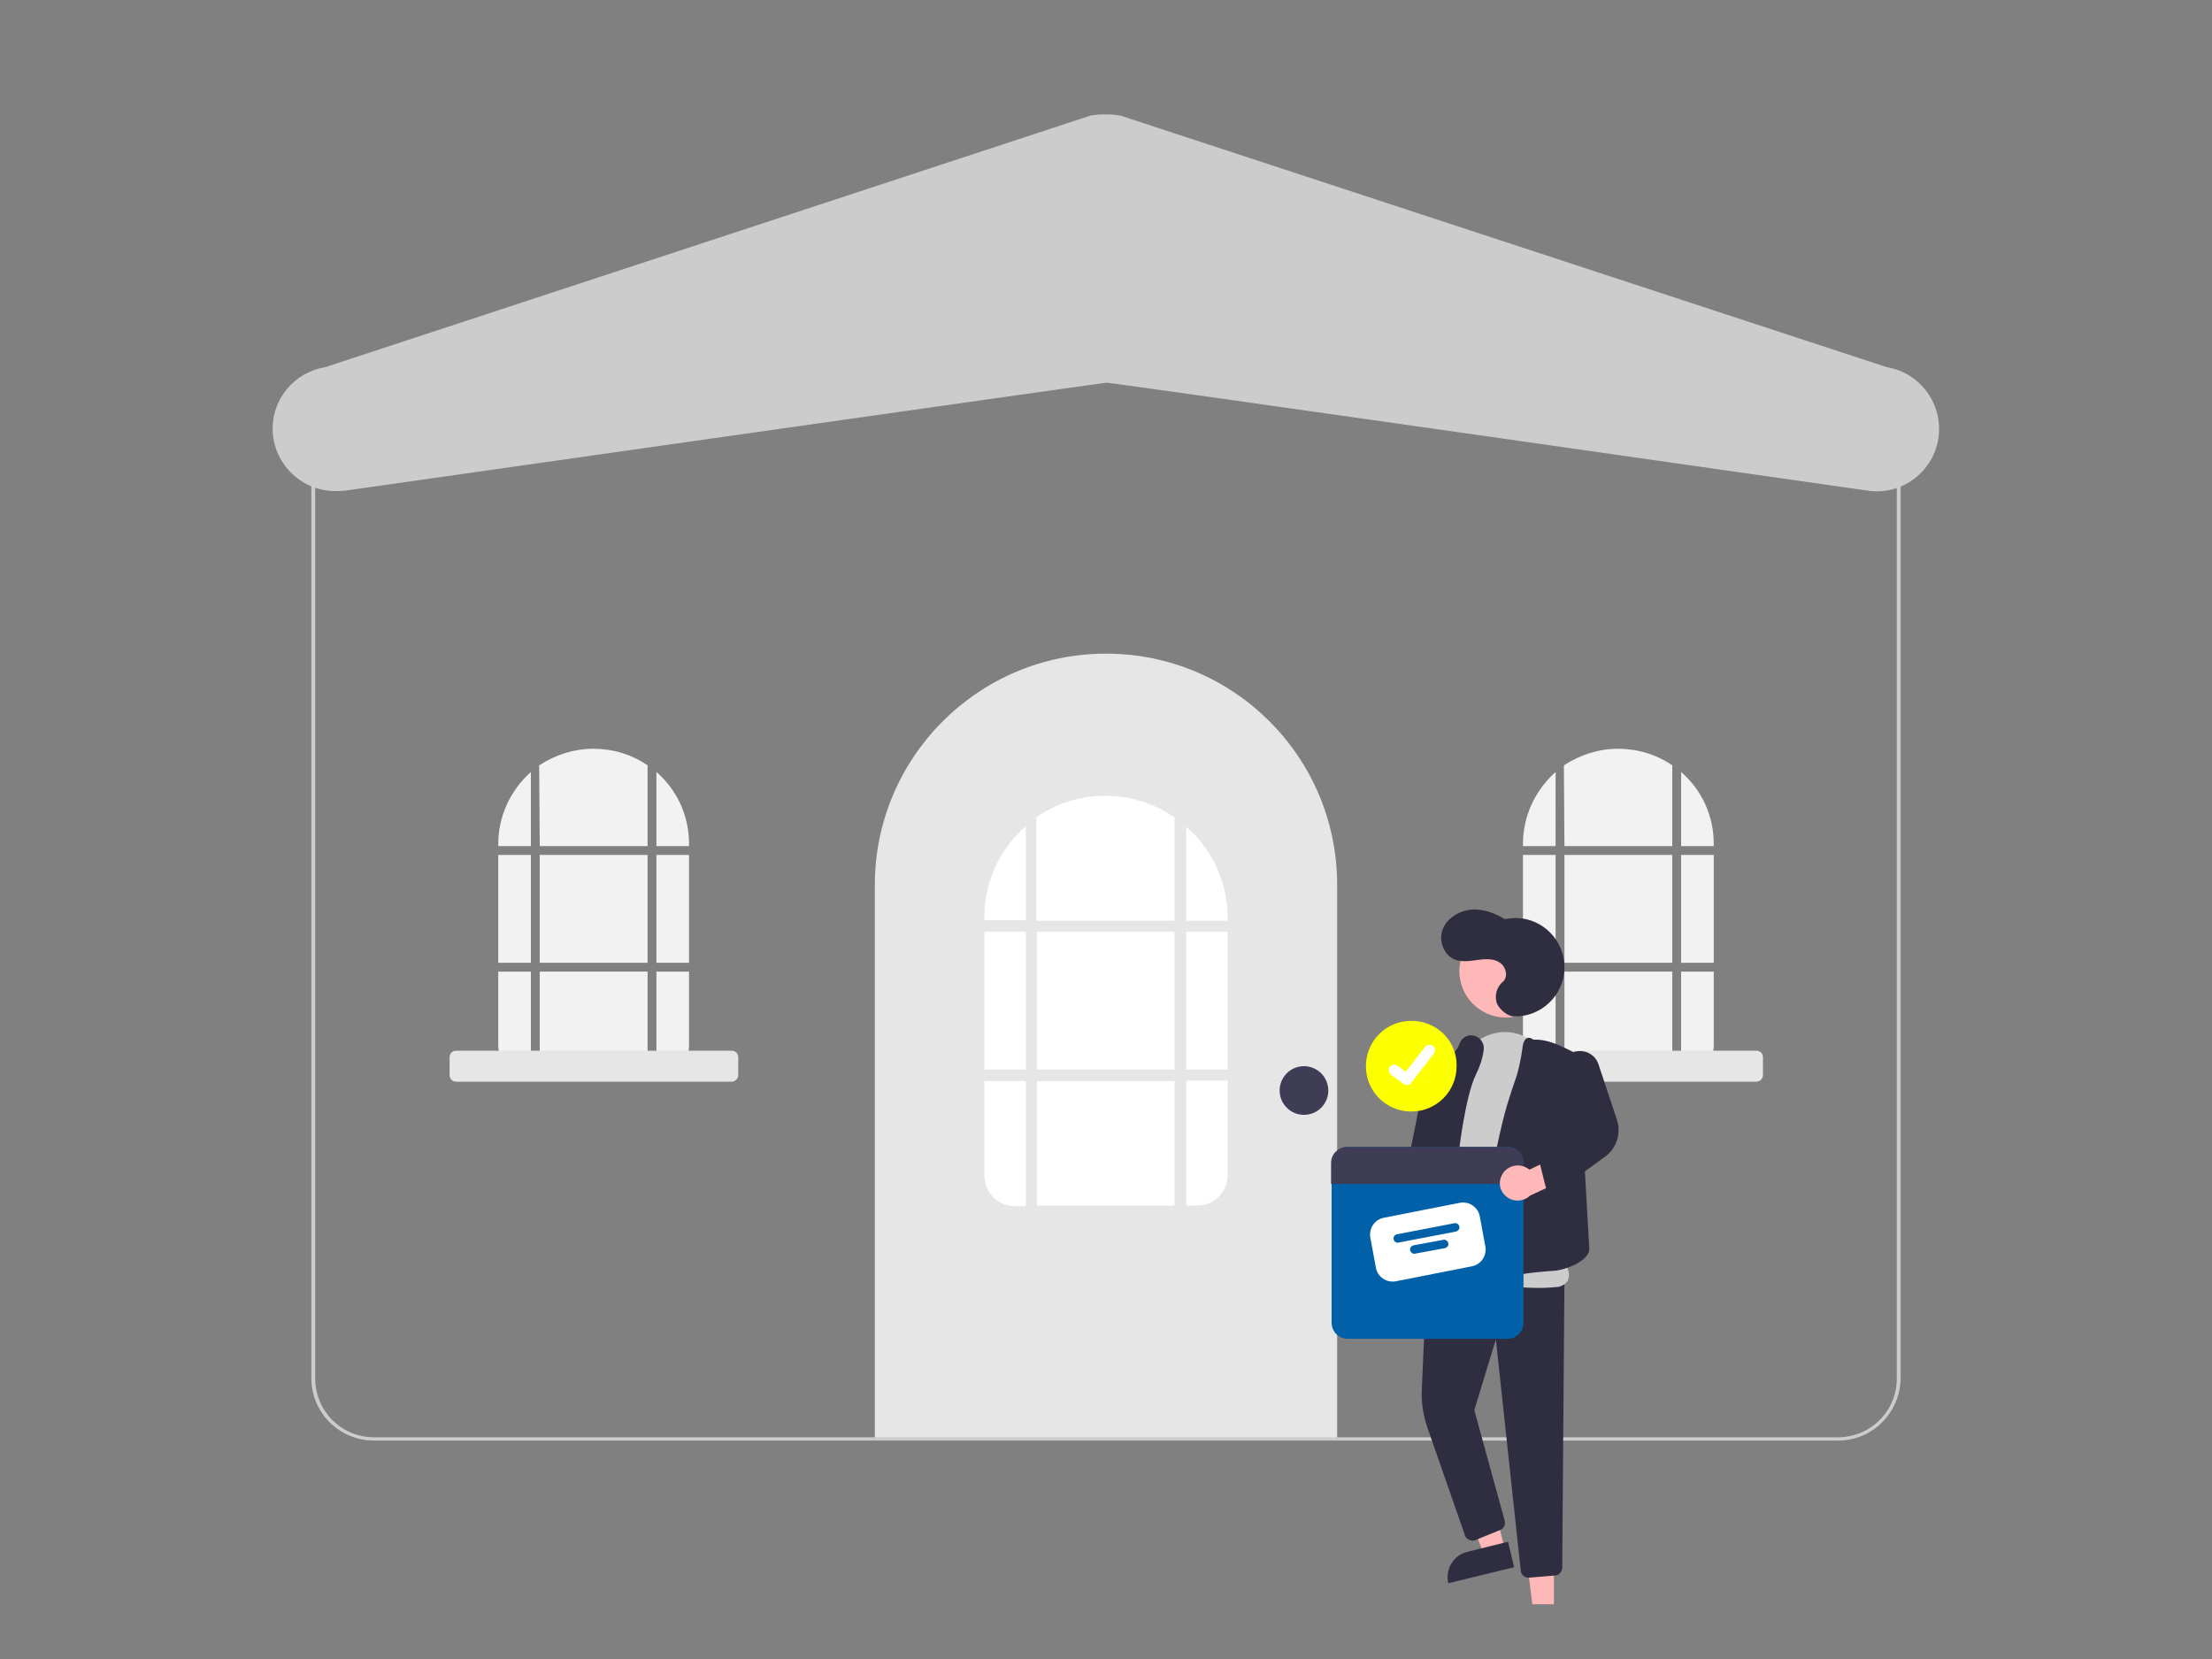
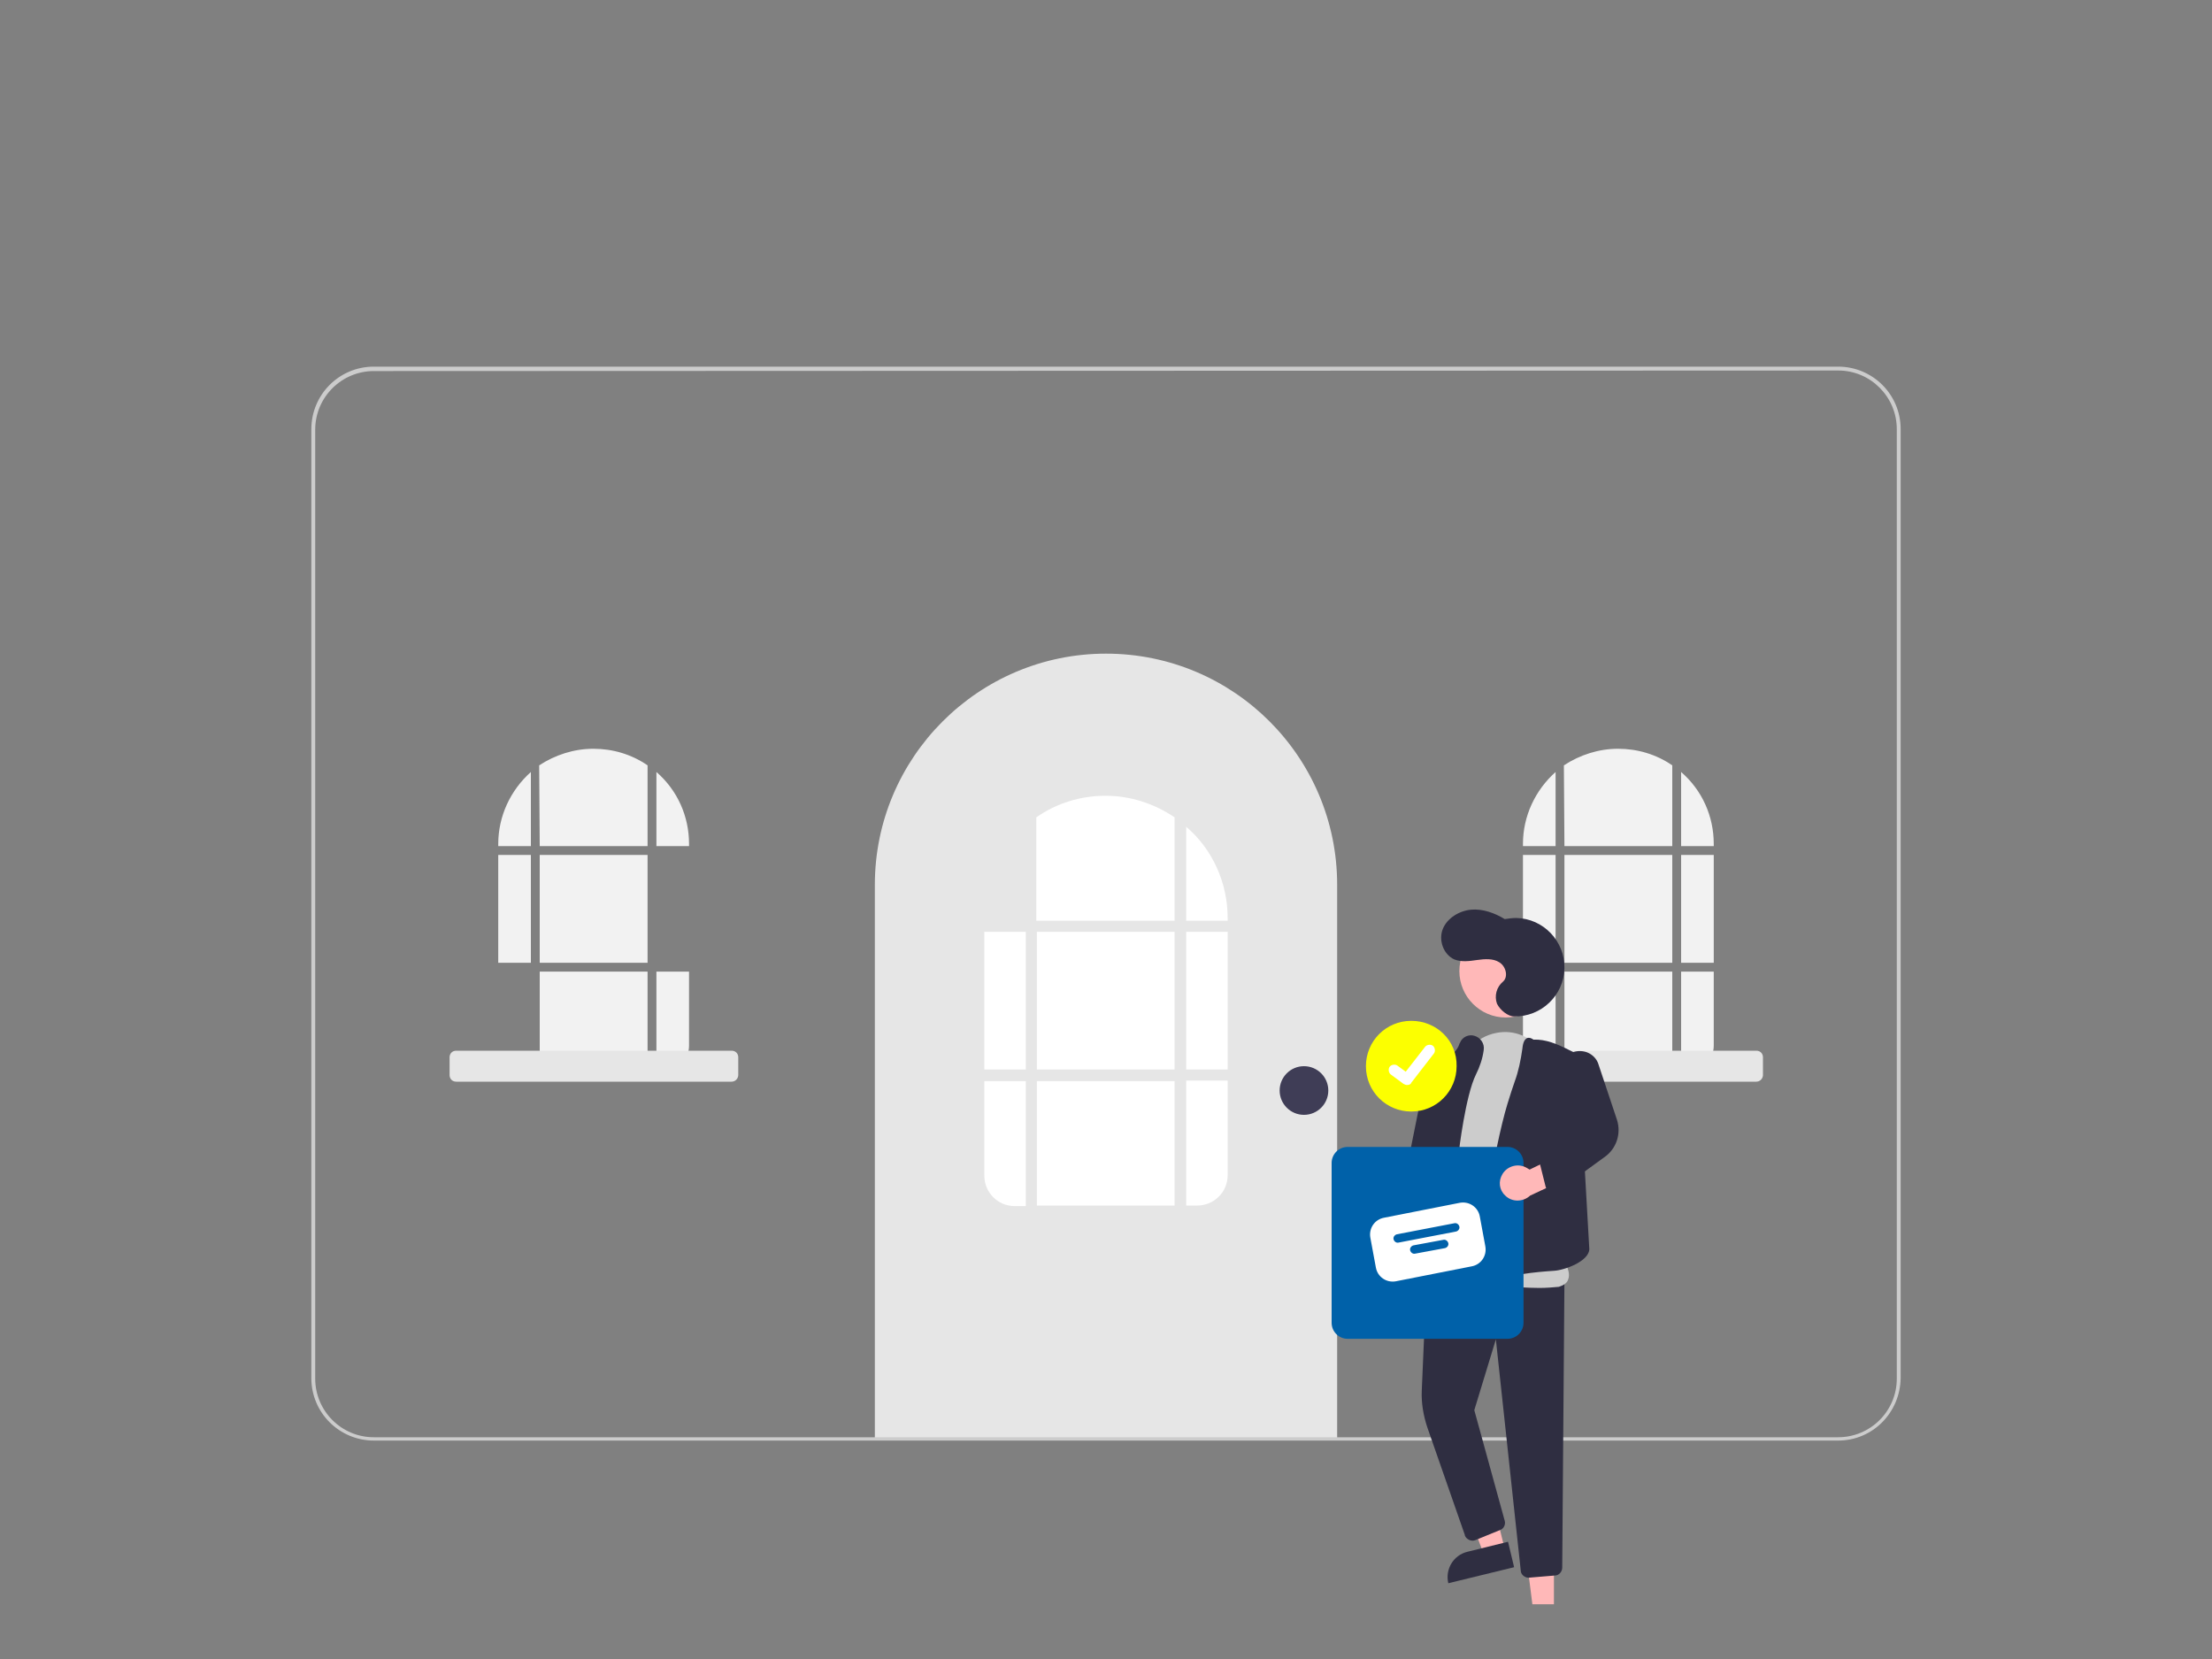
<svg xmlns="http://www.w3.org/2000/svg" version="1.1" id="レイヤー_1" x="0px" y="0px" viewBox="0 0 400 300" style="enable-background:new 0 0 400 300;" xml:space="preserve">
  <rect x="0" y="0" width="400" height="300" fill="#808080" stroke="none" />
  <style type="text/css">
	.st0{fill:#E6E6E6;}
	.st1{fill:#FFFFFF;}
	.st2{fill:#3F3D56;}
	.st3{fill:#F2F2F2;}
	.st4{fill:#CCCCCC;}
	.st5{fill:#FFB8B8;}
	.st6{fill:#2F2E41;}
	.st7{fill:#FCFF00;}
	.st8{fill:#0061A9;}
</style>
  <g id="レイヤー_1_00000176012043291394654870000008152658826333521824_">
</g>
  <g id="レイヤー_3">
    <g>
-       <path class="st0" d="M200,118.2L200,118.2c23.1,0,41.8,18.7,41.8,41.8l0,0v100.1l0,0h-83.6l0,0V160    C158.2,137,176.9,118.2,200,118.2z" />
+       <path class="st0" d="M200,118.2L200,118.2c23.1,0,41.8,18.7,41.8,41.8l0,0v100.1l0,0h-83.6l0,0V160    C158.2,137,176.9,118.2,200,118.2" />
      <rect x="178" y="168.5" class="st1" width="7.5" height="24.9" />
      <rect x="187.5" y="195.5" class="st1" width="24.9" height="22.5" />
      <rect x="187.5" y="168.5" class="st1" width="24.9" height="24.9" />
      <path class="st1" d="M214.5,166.5h7.5V166c0-6.3-2.7-12.4-7.5-16.5V166.5z" />
      <path class="st1" d="M187.5,166.5h24.9v-18.7c-3.7-2.5-8-3.9-12.5-3.9l0,0c-4.4,0-8.8,1.3-12.5,3.9v18.7H187.5z" />
      <path class="st1" d="M185.5,195.5H178v17.1c0,3,2.4,5.5,5.5,5.5h2V195.5z" />
      <path class="st1" d="M214.5,195.5V218h2c3,0,5.5-2.4,5.5-5.5v-17.1h-7.5V195.5z" />
-       <path class="st1" d="M185.5,166.5v-17.1c-4.8,4.2-7.5,10.2-7.5,16.5v0.5h7.5V166.5z" />
      <rect x="214.5" y="168.5" class="st1" width="7.5" height="24.9" />
      <circle class="st2" cx="235.8" cy="197.2" r="4.4" />
      <rect x="90.1" y="154.6" class="st3" width="5.9" height="19.5" />
      <rect x="97.6" y="154.6" class="st3" width="19.5" height="19.5" />
-       <rect x="118.7" y="154.6" class="st3" width="5.9" height="19.5" />
      <path class="st3" d="M118.7,153h5.9v-0.4c0-5-2.1-9.7-5.9-13V153z" />
      <rect x="97.6" y="175.7" class="st3" width="19.5" height="17.7" />
-       <path class="st3" d="M96,175.7h-5.9v13.4c0,2.4,1.9,4.3,4.3,4.3H96V175.7z" />
      <path class="st3" d="M118.7,175.7v17.7h1.6c2.4,0,4.3-1.9,4.3-4.3l0,0v-13.4H118.7z" />
      <path class="st3" d="M96,153v-13.4c-3.7,3.3-5.9,8-5.9,13v0.4H96z" />
      <path class="st3" d="M97.6,153h19.5v-14.6c-2.9-2-6.3-3-9.8-3l0,0c-3.5,0-6.9,1.1-9.8,3L97.6,153z" />
      <path class="st0" d="M132.3,195.6H82.5c-0.7,0-1.2-0.5-1.2-1.2v-3.2c0-0.7,0.5-1.2,1.2-1.2h49.8c0.7,0,1.2,0.5,1.2,1.2v3.2    C133.5,195,133,195.6,132.3,195.6z" />
      <rect x="275.4" y="154.6" class="st3" width="5.9" height="19.5" />
      <rect x="282.9" y="154.6" class="st3" width="19.5" height="19.5" />
      <rect x="304" y="154.6" class="st3" width="5.9" height="19.5" />
      <path class="st3" d="M304,153h5.9v-0.4c0-5-2.1-9.7-5.9-13V153z" />
      <rect x="282.9" y="175.7" class="st3" width="19.5" height="17.7" />
      <path class="st3" d="M281.3,175.7h-5.9v13.4c0,2.4,1.9,4.3,4.3,4.3h1.6V175.7z" />
      <path class="st3" d="M304,175.7v17.7h1.6c2.4,0,4.3-1.9,4.3-4.3l0,0v-13.4H304z" />
      <path class="st3" d="M281.3,153v-13.4c-3.7,3.3-5.9,8-5.9,13v0.4H281.3z" />
      <path class="st3" d="M282.9,153h19.5v-14.6c-2.9-2-6.3-3-9.8-3l0,0c-3.5,0-6.9,1.1-9.8,3L282.9,153L282.9,153z" />
      <path class="st0" d="M317.6,195.6h-49.8c-0.7,0-1.2-0.5-1.2-1.2v-3.2c0-0.7,0.5-1.2,1.2-1.2h49.8c0.7,0,1.2,0.5,1.2,1.2v3.2    C318.8,195,318.3,195.6,317.6,195.6z" />
      <path class="st4" d="M332.4,260.5H67.6c-6.2,0-11.3-5-11.3-11.3V77.6c0-6.2,5-11.3,11.3-11.3h264.8c6.2,0,11.3,5,11.3,11.3v171.6    C343.6,255.5,338.6,260.5,332.4,260.5z M67.6,67.1c-5.8,0-10.6,4.7-10.6,10.6v171.6c0,5.8,4.7,10.6,10.6,10.6h264.8    c5.8,0,10.6-4.7,10.6-10.6V77.6c0-5.8-4.7-10.6-10.6-10.6L67.6,67.1L67.6,67.1z" />
-       <path class="st4" d="M60.6,88.8c-6.2,0-11.3-5.1-11.3-11.3c0-5.5,4-10.2,9.5-11.1l138.4-45.5c1.8-0.3,3.6-0.3,5.4,0l138.6,45.5    c6.1,1,10.3,6.8,9.3,13c-1,6.1-6.8,10.3-12.9,9.3c-1.5-0.2-136.3-19.5-137.5-19.5c-1.2,0.1-136.2,19.3-137.5,19.5    C61.8,88.8,61.2,88.8,60.6,88.8z" />
      <path class="st5" d="M259.3,233.4c1.1-1.4,0.8-3.4-0.6-4.5c-0.1-0.1-0.3-0.2-0.5-0.3l0.6-7.3l-4.3-1.5l-0.7,10.3    c-0.7,1.6,0,3.5,1.7,4.2C256.9,235,258.4,234.6,259.3,233.4L259.3,233.4z" />
      <polygon class="st5" points="281,290.1 277.1,290.1 275.2,275 281,275   " />
      <polygon class="st5" points="272.1,280.1 268.3,281 262.9,266.8 268.5,265.5   " />
      <path class="st6" d="M265.4,280.6l7.3-1.8l0,0l1.1,4.6l0,0l-11.9,2.9l0,0l0,0C261.3,283.8,262.8,281.2,265.4,280.6L265.4,280.6z" />
      <path class="st6" d="M276.4,285.3c-0.7,0-1.4-0.6-1.4-1.3l-4.5-41.8l-3.9,12.8l5.5,20c0.2,0.7-0.2,1.5-0.9,1.7l-4.4,1.8    c-0.7,0.3-1.6-0.1-1.9-0.8c0,0,0,0,0-0.1l-6.8-19.5c-0.7-2.1-1.1-4.4-1-6.6l0.9-21l24.9,1.1l-0.4,51.9c0,0.7-0.6,1.4-1.3,1.4    L276.4,285.3C276.5,285.3,276.4,285.3,276.4,285.3z" />
      <circle class="st5" cx="272.3" cy="175.6" r="8.4" />
      <path class="st4" d="M278.4,232.9c-2.2,0-4.9-0.2-7.8-0.4c-3.9-0.3-7.9-0.5-10.9-0.3c-0.8,0.1-1.6-0.3-2.1-0.9    c-3.1-3.9,1.7-19.3,1.9-20l3.9-17.2h0.2h-0.2c0.9-3.8,3.6-6.6,7.1-7.3c3.3-0.7,6.5,0.7,8.5,3.5c0.1,0.2,0.2,0.3,0.3,0.5    c6.7,9.9,2.9,34.4,2.6,36c0.4,0.4,2.3,2.8,1.7,4.5c-0.2,0.7-0.8,1.1-1.7,1.4C280.8,232.8,279.6,232.9,278.4,232.9z" />
      <path class="st6" d="M259.9,232.9c-0.8,0-1.8-0.3-3.2-0.9c-0.6-0.2-2.4-1-0.2-20.2c1.1-9.4,2.6-18.8,2.6-18.8v-0.1h0.1    c0,0,4-1.8,4.7-4.1c0-0.1,0.1-0.2,0.1-0.2c0.4-1.1,1.6-1.6,2.6-1.3c1.1,0.3,1.9,1.4,1.7,2.6c-0.2,1.5-0.7,3-1.4,4.4    c-1.9,3.8-3.1,14-3.1,14.1c-0.1,0.9-1.8,21.4-2.1,22.9c-0.1,0.5-0.3,1.2-0.9,1.5C260.6,232.8,260.2,232.9,259.9,232.9z" />
      <path class="st6" d="M269.1,232.1c-0.2,0-0.3-0.1-0.4-0.1c-2.5-1.9,1.5-24.6,3.9-32.4c0.5-1.6,0.9-2.9,1.3-4l0,0    c0.7-1.9,1.1-3.9,1.4-6c0.1-1.1,0.4-1.7,0.9-1.9c0.3-0.1,0.7,0,1.1,0.3c2.2-0.1,4.3,0.8,6.3,1.8l1.8,0.9l2,35.2    c-0.1,2.2-4.5,3.8-6.4,3.9c-3.1,0.2-8.7,0.7-11.1,2.2C269.5,232,269.3,232.1,269.1,232.1z" />
      <path class="st6" d="M258,225.5C258,225.5,257.9,225.5,258,225.5l-4.1-0.2c-0.8,0-1.4-0.7-1.4-1.5v-0.1l1.8-12l3.4-16.9    c0.3-1.6,1.9-2.7,3.6-2.4c0.1,0,0.2,0,0.3,0.1l0,0c1.4,0.5,2.3,1.9,2.1,3.4l-2.7,16.9l-1.6,11.6C259.3,225,258.7,225.5,258,225.5z    " />
      <path class="st6" d="M273.8,183.8c4.9,0.1,9-3.8,9.1-8.7s-3.8-9-8.7-9.1c-0.7,0-1.4,0.1-2.1,0.2c-1.8-1.1-4-1.9-6.1-1.7    s-4.3,1.5-5.1,3.5c-0.8,2,0.1,4.6,2.1,5.5c1.3,0.5,2.7,0.3,4.1,0.1s2.9-0.3,4,0.4c1.2,0.7,1.7,2.6,0.7,3.5c-1.2,1-1.6,2.6-1.1,4    C271.3,182.7,272.7,183.8,273.8,183.8z" />
      <path class="st7" d="M255.2,184.6c-4.6,0-8.2,3.7-8.2,8.2c0,4.6,3.7,8.2,8.2,8.2l0,0c4.6,0,8.2-3.7,8.2-8.2    C263.5,188.2,259.8,184.6,255.2,184.6z" />
      <path id="e2b03078-4341-40c6-aa5e-abce84ce68da-915" class="st1" d="M254.4,196.2c-0.2,0-0.4-0.1-0.6-0.2l0,0l-2.3-1.7    c-0.4-0.3-0.5-1-0.2-1.4s1-0.5,1.4-0.2l0,0l1.5,1.1l3.5-4.5c0.3-0.4,1-0.5,1.4-0.2l0,0l0,0l0,0l0,0c0.4,0.3,0.5,1,0.2,1.4    l-4.1,5.3C255.1,196.1,254.8,196.2,254.4,196.2L254.4,196.2z" />
      <path class="st8" d="M272.6,207.4h-28.9c-1.6,0-2.9,1.3-2.9,2.9l0,0v28.9c0,1.6,1.3,2.9,2.9,2.9l0,0h28.9c1.6,0,2.9-1.3,2.9-2.9    l0,0v-28.9C275.5,208.7,274.2,207.4,272.6,207.4L272.6,207.4z" />
      <path class="st1" d="M266.1,229l-13.7,2.7c-1.7,0.3-3.3-0.8-3.6-2.5l-1-5.4c-0.3-1.7,0.8-3.3,2.5-3.6l13.7-2.7    c1.7-0.3,3.3,0.8,3.6,2.5l1,5.4C268.9,227.1,267.8,228.7,266.1,229z" />
      <path class="st8" d="M263.3,222.7l-10.4,2c-0.4,0.1-0.8-0.2-0.9-0.6c-0.1-0.4,0.2-0.8,0.6-0.9l10.4-2c0.4-0.1,0.8,0.2,0.9,0.6    C264,222.2,263.7,222.6,263.3,222.7L263.3,222.7z" />
      <path class="st8" d="M261.3,225.7l-5.4,1c-0.4,0.1-0.8-0.2-0.9-0.6c-0.1-0.4,0.2-0.8,0.6-0.9l5.4-1c0.4-0.1,0.8,0.2,0.9,0.6    C262,225.2,261.7,225.6,261.3,225.7L261.3,225.7z" />
-       <path class="st2" d="M275.5,210.3v3.8h-34.8v-3.8c0-1.6,1.3-2.9,2.9-2.9l0,0h28.9C274.2,207.4,275.5,208.7,275.5,210.3    L275.5,210.3z" />
      <path class="st5" d="M271.7,212.3c0.9-1.5,2.9-2,4.4-1.1c0.2,0.1,0.3,0.2,0.5,0.3l6.6-3.2l2.9,3.5l-9.4,4.4    c-1.3,1.2-3.3,1.2-4.5,0C271.1,215.2,270.9,213.6,271.7,212.3L271.7,212.3z" />
      <path class="st6" d="M280.9,215.7c-0.7,0-1.2-0.5-1.4-1.1l-1-4c-0.1-0.6,0.1-1.3,0.7-1.6l5.8-3.5l-2.9-10.8    c-0.2-0.8-0.2-1.6,0.1-2.3l0,0c0.7-1.9,2.9-2.8,4.8-2.1c1,0.4,1.8,1.2,2.1,2.3l3.3,9.9c0.8,2.5-0.1,5.2-2.2,6.7l-8.4,6.1    C281.5,215.7,281.2,215.7,280.9,215.7z" />
    </g>
  </g>
</svg>